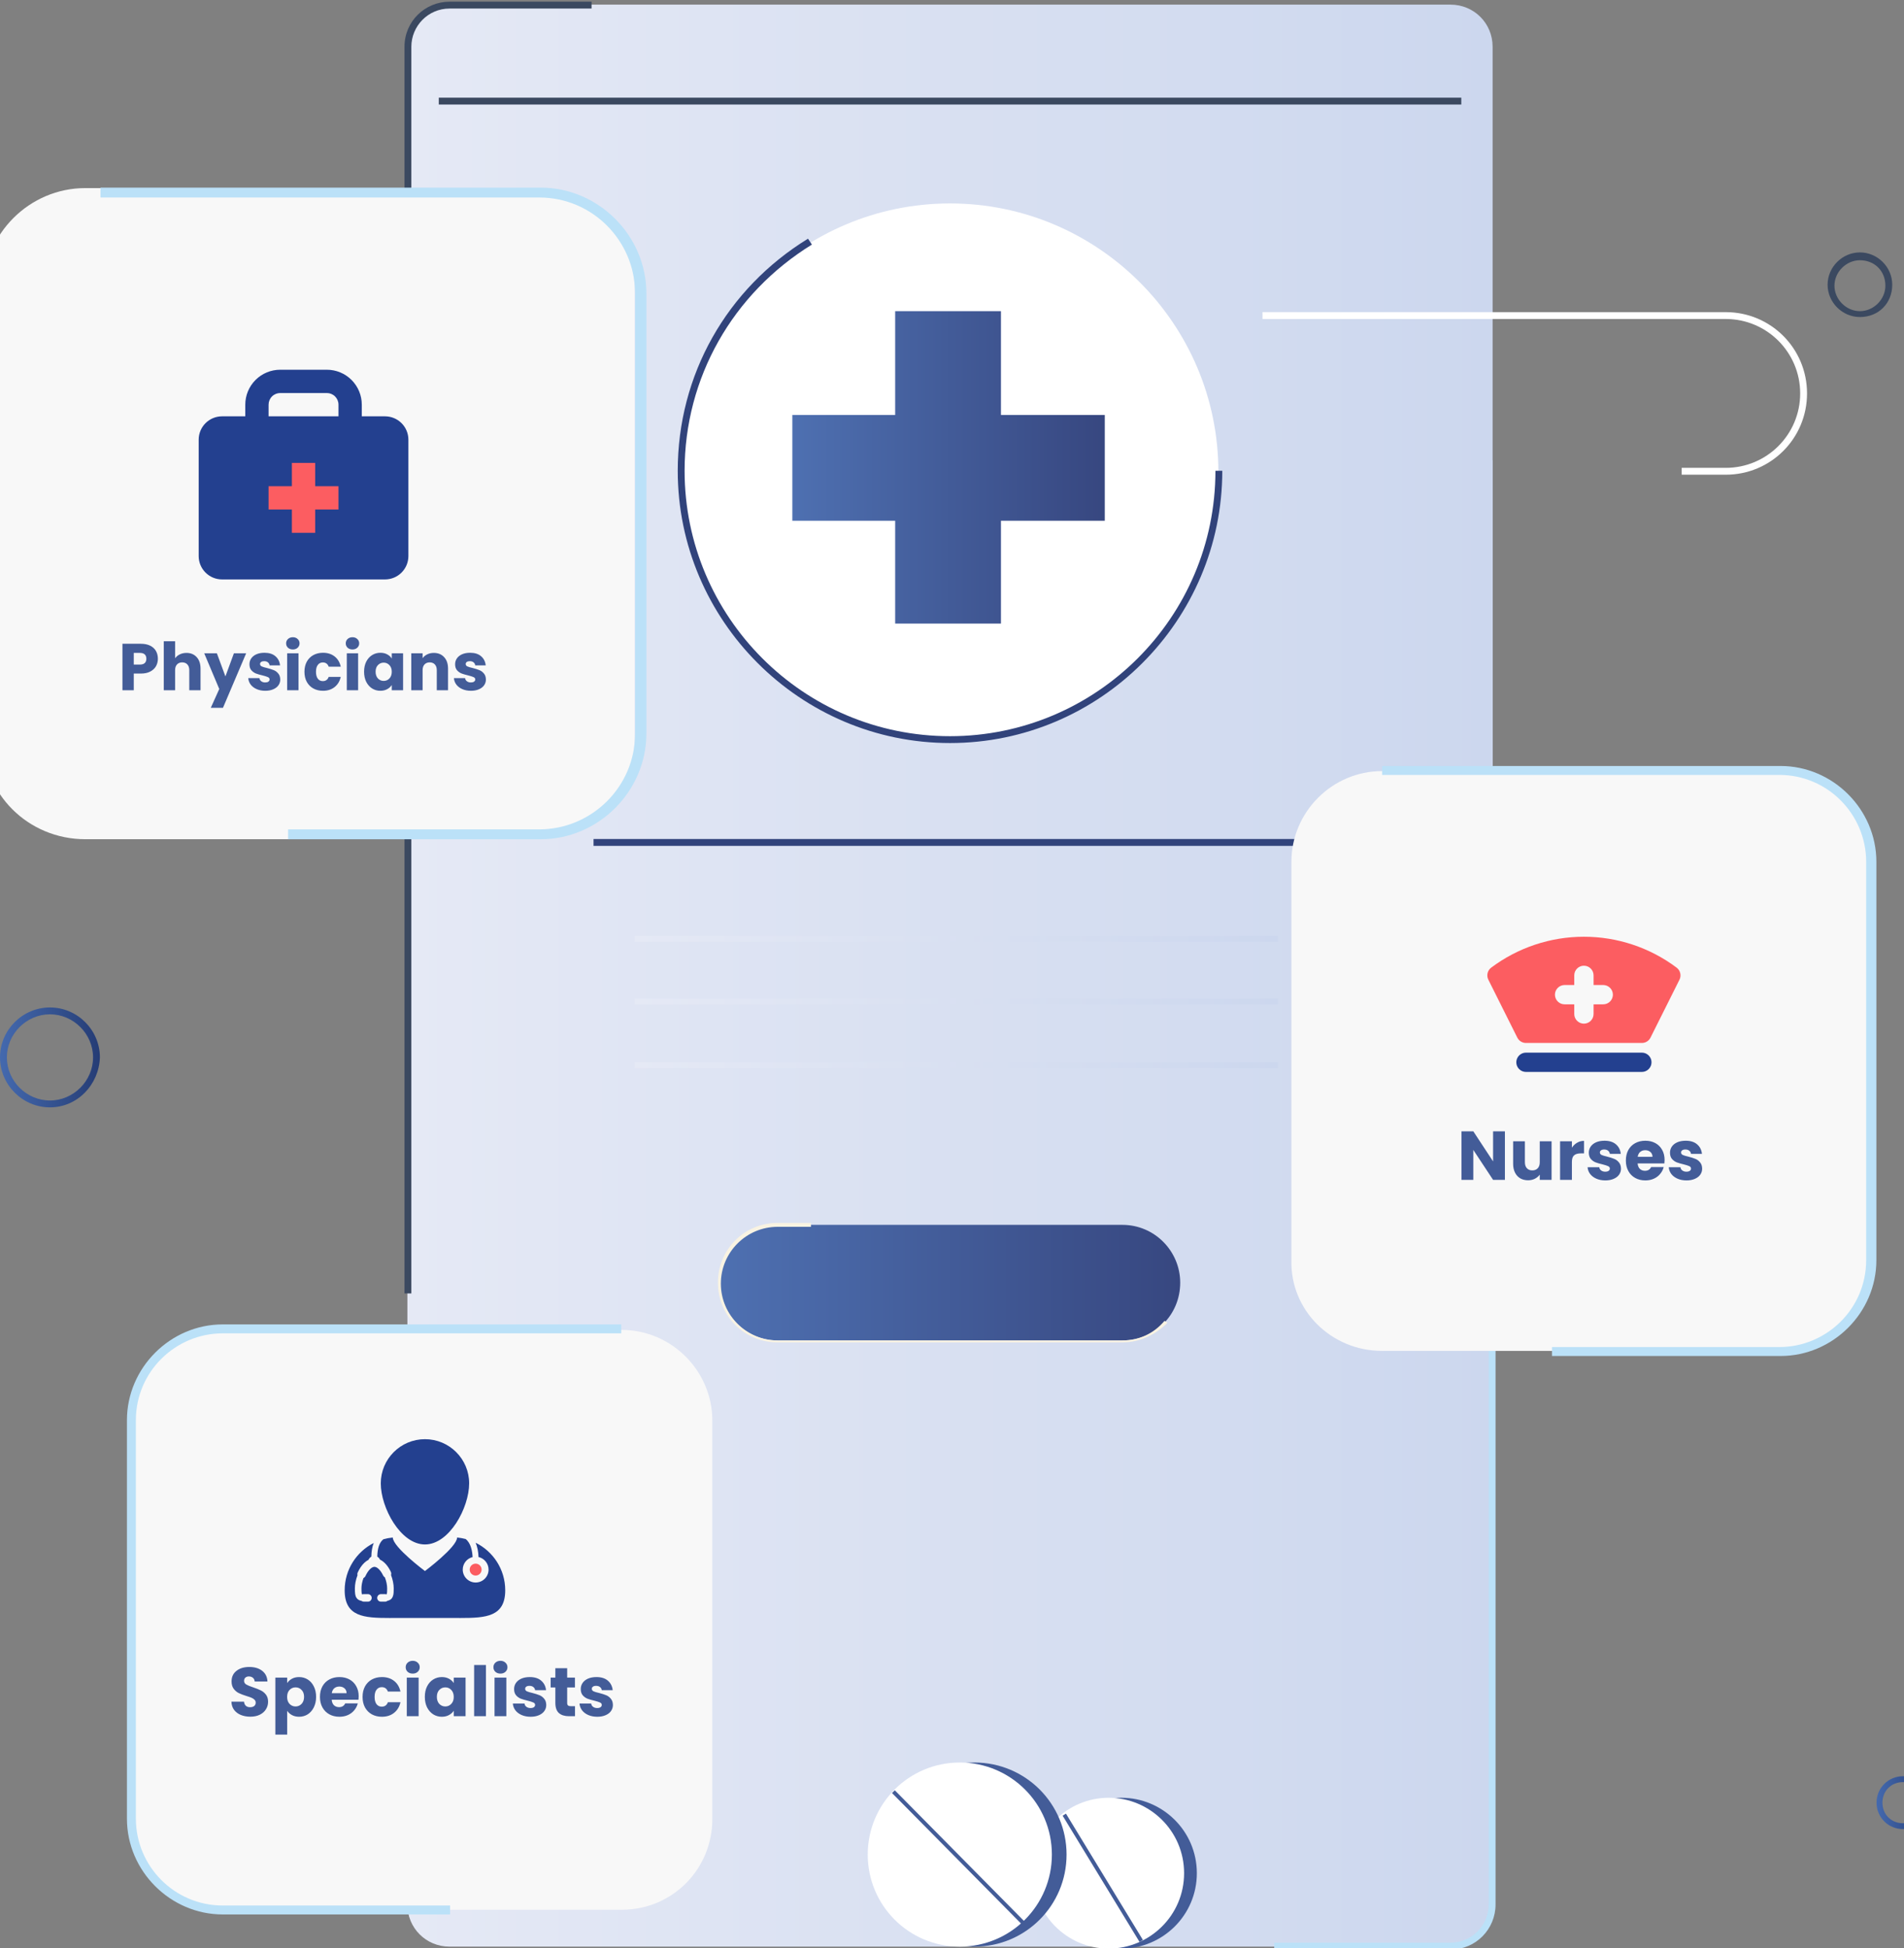
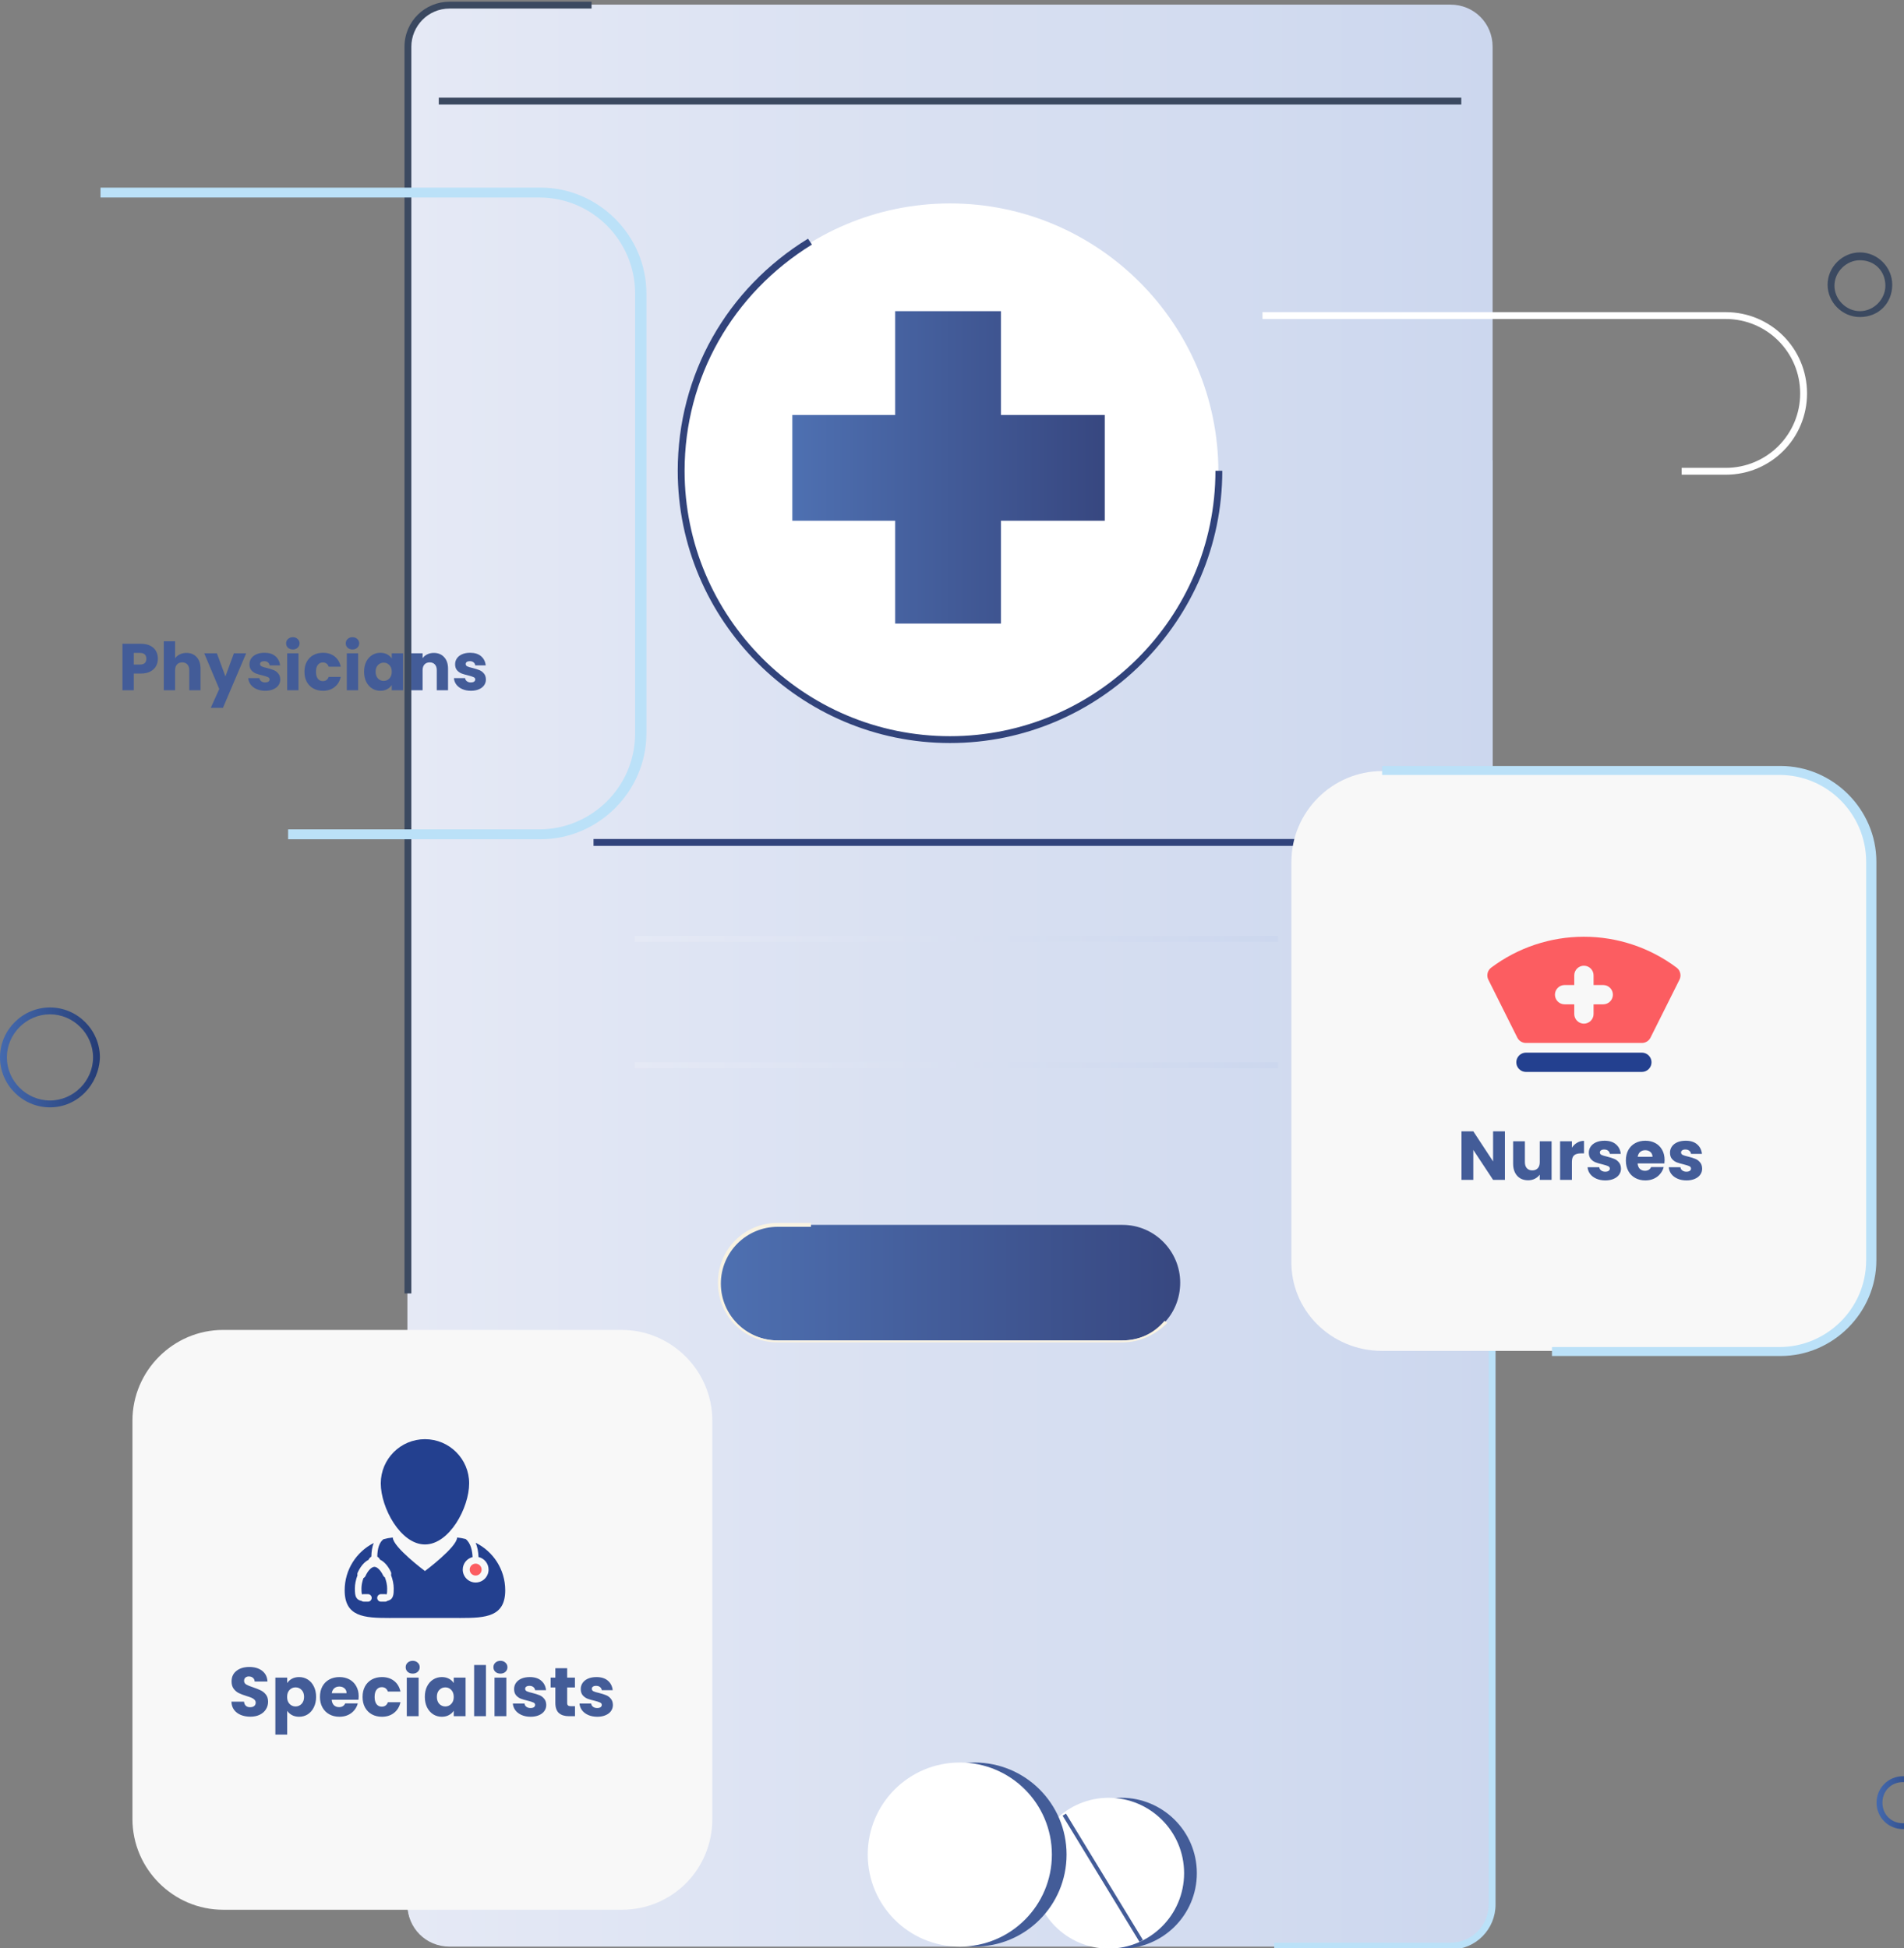
<svg xmlns="http://www.w3.org/2000/svg" width="345" height="353" viewBox="0 0 345 353" fill="none">
  <rect x="0" y="0" width="345" height="353" fill="#808080" stroke="none" />
  <g clip-path="url(#clip0_1520_15415)">
    <path d="M262.826 352.756H81.455C77.196 352.756 73.824 349.384 73.824 345.125V8.471C73.824 4.212 77.196 0.84 81.455 0.84H262.826C267.085 0.84 270.457 4.212 270.457 8.471V344.947C270.457 349.206 267.085 352.756 262.826 352.756Z" fill="url(#paint0_linear_1520_15415)" />
    <path d="M73.824 215.042V344.947C73.824 349.206 77.196 352.578 81.455 352.578H262.826C267.085 352.578 270.457 349.206 270.457 344.947V83.362L170.366 150.444L73.824 215.042Z" fill="url(#paint1_linear_1520_15415)" />
    <path d="M74.535 234.385H73.293V8.471C73.293 3.857 77.02 0.308 81.456 0.308H107.189V1.55H81.456C77.552 1.55 74.535 4.744 74.535 8.471V234.385Z" fill="#3B4960" />
    <path d="M262.827 353.288H230.883V352.046H262.827C266.731 352.046 269.748 348.851 269.748 345.125V140.329H270.99V345.125C270.99 349.561 267.441 353.288 262.827 353.288Z" fill="#BBE1F8" />
    <path d="M264.782 17.7H79.508V18.942H264.782V17.7Z" fill="#3B4960" />
    <path d="M172.141 134.117C145.344 134.117 123.516 112.289 123.516 85.491C123.516 58.694 145.344 36.866 172.141 36.866C198.939 36.866 220.767 58.694 220.767 85.491C220.767 112.289 198.939 134.117 172.141 134.117Z" fill="white" />
    <path d="M172.14 134.649C144.988 134.649 122.805 112.466 122.805 85.314C122.805 67.922 131.678 52.305 146.408 43.254L147.118 44.319C132.743 53.193 124.047 68.455 124.047 85.314C124.047 111.756 145.52 133.407 172.14 133.407C198.583 133.407 220.234 111.934 220.234 85.314H221.476C221.476 112.466 199.293 134.649 172.14 134.649Z" fill="#31437B" />
-     <path d="M236.742 152.041H107.547V153.284H236.742V152.041Z" fill="#31437B" />
+     <path d="M236.742 152.041H107.547V153.284H236.742V152.041" fill="#31437B" />
    <path d="M203.38 242.904H140.912C135.056 242.904 130.441 238.113 130.441 232.434C130.441 226.577 135.233 221.963 140.912 221.963H203.38C209.236 221.963 213.85 226.755 213.85 232.434C213.85 238.29 209.236 242.904 203.38 242.904Z" fill="url(#paint2_linear_1520_15415)" />
    <path d="M203.379 243.259H140.911C134.878 243.259 130.086 238.467 130.086 232.433C130.086 226.4 134.878 221.608 140.911 221.608H146.945V222.318H140.911C135.232 222.318 130.618 226.932 130.618 232.611C130.618 238.29 135.232 242.904 140.911 242.904H203.379C206.396 242.904 209.058 241.662 211.01 239.355L211.543 239.709C209.413 241.839 206.574 243.259 203.379 243.259Z" fill="#F9F3E2" />
    <path d="M231.595 169.61H115V170.675H231.595V169.61Z" fill="url(#paint3_linear_1520_15415)" />
-     <path d="M231.595 180.968H115V182.033H231.595V180.968Z" fill="url(#paint4_linear_1520_15415)" />
    <path d="M231.595 192.503H115V193.568H231.595V192.503Z" fill="url(#paint5_linear_1520_15415)" />
    <path d="M200.182 75.198H181.371V56.387H162.204V75.198H143.57V94.365H162.204V112.999H181.371V94.365H200.182V75.198Z" fill="url(#paint6_linear_1520_15415)" />
    <path d="M344.815 331.46C342.153 331.46 340.023 329.33 340.023 326.668C340.023 324.006 342.153 321.876 344.815 321.876C347.477 321.876 349.607 324.006 349.607 326.668C349.607 329.33 347.477 331.46 344.815 331.46ZM344.815 322.941C342.685 322.941 341.088 324.538 341.088 326.668C341.088 328.798 342.685 330.395 344.815 330.395C346.945 330.395 348.542 328.798 348.542 326.668C348.542 324.538 346.945 322.941 344.815 322.941Z" fill="url(#paint7_linear_1520_15415)" />
    <path d="M9.051 200.667C4.082 200.667 0 196.585 0 191.616C0 186.647 4.082 182.565 9.051 182.565C14.02 182.565 18.102 186.647 18.102 191.616C17.924 196.585 14.02 200.667 9.051 200.667ZM9.051 183.808C4.792 183.808 1.242 187.357 1.242 191.616C1.242 195.875 4.792 199.425 9.051 199.425C13.31 199.425 16.859 195.875 16.859 191.616C16.859 187.357 13.31 183.808 9.051 183.808Z" fill="url(#paint8_linear_1520_15415)" />
    <path d="M112.641 346.073H40.432C31.406 346.073 24 338.667 24 329.641V257.432C24 248.406 31.406 241 40.432 241H112.641C121.667 241 129.073 248.406 129.073 257.432V329.641C129.073 338.667 121.898 346.073 112.641 346.073Z" fill="#F8F8F8" />
    <path d="M45.368 311.088C44.725 311.088 44.149 310.983 43.639 310.774C43.13 310.566 42.72 310.256 42.411 309.847C42.11 309.438 41.952 308.945 41.935 308.368H44.216C44.249 308.694 44.362 308.945 44.554 309.12C44.746 309.287 44.997 309.371 45.306 309.371C45.623 309.371 45.874 309.3 46.058 309.158C46.242 309.008 46.333 308.803 46.333 308.544C46.333 308.327 46.258 308.147 46.108 308.005C45.966 307.863 45.786 307.746 45.569 307.654C45.36 307.562 45.059 307.458 44.667 307.341C44.099 307.165 43.635 306.99 43.276 306.815C42.916 306.639 42.607 306.38 42.349 306.038C42.09 305.695 41.96 305.248 41.96 304.697C41.96 303.878 42.257 303.239 42.85 302.779C43.443 302.312 44.216 302.078 45.168 302.078C46.137 302.078 46.918 302.312 47.511 302.779C48.105 303.239 48.422 303.882 48.464 304.709H46.145C46.129 304.425 46.024 304.204 45.832 304.045C45.64 303.878 45.394 303.794 45.093 303.794C44.834 303.794 44.625 303.865 44.466 304.008C44.307 304.141 44.228 304.338 44.228 304.596C44.228 304.881 44.362 305.102 44.629 305.261C44.897 305.419 45.314 305.591 45.882 305.774C46.45 305.967 46.91 306.15 47.261 306.326C47.62 306.501 47.929 306.756 48.188 307.09C48.447 307.424 48.577 307.855 48.577 308.381C48.577 308.882 48.447 309.338 48.188 309.747C47.937 310.156 47.57 310.482 47.085 310.724C46.601 310.967 46.029 311.088 45.368 311.088ZM52.038 304.997C52.247 304.672 52.535 304.409 52.903 304.208C53.27 304.008 53.701 303.907 54.194 303.907C54.77 303.907 55.292 304.053 55.76 304.346C56.228 304.638 56.595 305.056 56.863 305.599C57.138 306.142 57.276 306.773 57.276 307.491C57.276 308.21 57.138 308.845 56.863 309.396C56.595 309.939 56.228 310.361 55.76 310.662C55.292 310.954 54.77 311.1 54.194 311.1C53.709 311.1 53.279 311 52.903 310.799C52.535 310.599 52.247 310.34 52.038 310.023V314.333H49.895V304.008H52.038V304.997ZM55.096 307.491C55.096 306.957 54.945 306.539 54.645 306.238C54.352 305.929 53.989 305.774 53.554 305.774C53.128 305.774 52.765 305.929 52.464 306.238C52.172 306.547 52.026 306.969 52.026 307.504C52.026 308.038 52.172 308.46 52.464 308.769C52.765 309.079 53.128 309.233 53.554 309.233C53.98 309.233 54.344 309.079 54.645 308.769C54.945 308.452 55.096 308.026 55.096 307.491ZM64.992 307.391C64.992 307.591 64.979 307.8 64.954 308.018H60.105C60.138 308.452 60.276 308.786 60.518 309.02C60.769 309.246 61.074 309.358 61.433 309.358C61.968 309.358 62.339 309.133 62.548 308.682H64.829C64.712 309.141 64.499 309.555 64.19 309.922C63.889 310.29 63.509 310.578 63.05 310.787C62.59 310.996 62.076 311.1 61.508 311.1C60.823 311.1 60.213 310.954 59.679 310.662C59.144 310.369 58.726 309.952 58.425 309.409C58.125 308.865 57.974 308.231 57.974 307.504C57.974 306.777 58.12 306.142 58.413 305.599C58.714 305.056 59.131 304.638 59.666 304.346C60.201 304.053 60.815 303.907 61.508 303.907C62.185 303.907 62.786 304.049 63.313 304.333C63.839 304.617 64.248 305.023 64.541 305.549C64.841 306.075 64.992 306.689 64.992 307.391ZM62.799 306.827C62.799 306.459 62.674 306.167 62.423 305.95C62.172 305.733 61.859 305.624 61.483 305.624C61.124 305.624 60.819 305.728 60.568 305.937C60.326 306.146 60.176 306.443 60.117 306.827H62.799ZM65.696 307.504C65.696 306.777 65.843 306.142 66.135 305.599C66.436 305.056 66.849 304.638 67.376 304.346C67.91 304.053 68.52 303.907 69.205 303.907C70.082 303.907 70.813 304.137 71.398 304.596C71.991 305.056 72.38 305.703 72.563 306.539H70.283C70.091 306.004 69.719 305.737 69.168 305.737C68.775 305.737 68.462 305.891 68.228 306.201C67.994 306.501 67.877 306.936 67.877 307.504C67.877 308.072 67.994 308.51 68.228 308.82C68.462 309.12 68.775 309.271 69.168 309.271C69.719 309.271 70.091 309.003 70.283 308.469H72.563C72.38 309.287 71.991 309.931 71.398 310.398C70.805 310.866 70.074 311.1 69.205 311.1C68.52 311.1 67.91 310.954 67.376 310.662C66.849 310.369 66.436 309.952 66.135 309.409C65.843 308.865 65.696 308.231 65.696 307.504ZM74.787 303.281C74.411 303.281 74.102 303.172 73.86 302.955C73.626 302.729 73.509 302.454 73.509 302.128C73.509 301.794 73.626 301.518 73.86 301.301C74.102 301.075 74.411 300.962 74.787 300.962C75.155 300.962 75.456 301.075 75.69 301.301C75.932 301.518 76.053 301.794 76.053 302.128C76.053 302.454 75.932 302.729 75.69 302.955C75.456 303.172 75.155 303.281 74.787 303.281ZM75.853 304.008V311H73.71V304.008H75.853ZM76.979 307.491C76.979 306.773 77.113 306.142 77.38 305.599C77.656 305.056 78.028 304.638 78.496 304.346C78.963 304.053 79.486 303.907 80.062 303.907C80.555 303.907 80.985 304.008 81.353 304.208C81.729 304.409 82.017 304.672 82.218 304.997V304.008H84.36V311H82.218V310.01C82.009 310.336 81.716 310.599 81.34 310.799C80.973 311 80.542 311.1 80.049 311.1C79.481 311.1 78.963 310.954 78.496 310.662C78.028 310.361 77.656 309.939 77.38 309.396C77.113 308.845 76.979 308.21 76.979 307.491ZM82.218 307.504C82.218 306.969 82.067 306.547 81.766 306.238C81.474 305.929 81.115 305.774 80.689 305.774C80.263 305.774 79.899 305.929 79.598 306.238C79.306 306.539 79.16 306.957 79.16 307.491C79.16 308.026 79.306 308.452 79.598 308.769C79.899 309.079 80.263 309.233 80.689 309.233C81.115 309.233 81.474 309.079 81.766 308.769C82.067 308.46 82.218 308.038 82.218 307.504ZM88.053 301.727V311H85.911V301.727H88.053ZM90.684 303.281C90.308 303.281 89.999 303.172 89.757 302.955C89.523 302.729 89.406 302.454 89.406 302.128C89.406 301.794 89.523 301.518 89.757 301.301C89.999 301.075 90.308 300.962 90.684 300.962C91.052 300.962 91.352 301.075 91.586 301.301C91.829 301.518 91.95 301.794 91.95 302.128C91.95 302.454 91.829 302.729 91.586 302.955C91.352 303.172 91.052 303.281 90.684 303.281ZM91.749 304.008V311H89.606V304.008H91.749ZM96.147 311.1C95.537 311.1 94.994 310.996 94.518 310.787C94.041 310.578 93.665 310.294 93.39 309.935C93.114 309.567 92.96 309.158 92.926 308.707H95.044C95.069 308.949 95.182 309.145 95.382 309.296C95.583 309.446 95.829 309.521 96.122 309.521C96.389 309.521 96.594 309.471 96.736 309.371C96.886 309.262 96.961 309.124 96.961 308.957C96.961 308.757 96.857 308.611 96.648 308.519C96.439 308.419 96.101 308.31 95.633 308.193C95.132 308.076 94.714 307.955 94.38 307.83C94.046 307.696 93.757 307.491 93.515 307.216C93.273 306.931 93.152 306.551 93.152 306.075C93.152 305.674 93.26 305.311 93.478 304.985C93.703 304.651 94.029 304.388 94.455 304.195C94.889 304.003 95.403 303.907 95.996 303.907C96.874 303.907 97.563 304.124 98.064 304.559C98.574 304.993 98.866 305.57 98.941 306.288H96.961C96.928 306.046 96.819 305.854 96.635 305.712C96.46 305.57 96.226 305.499 95.934 305.499C95.683 305.499 95.491 305.549 95.357 305.649C95.224 305.741 95.157 305.871 95.157 306.038C95.157 306.238 95.261 306.388 95.47 306.489C95.687 306.589 96.021 306.689 96.472 306.789C96.99 306.923 97.412 307.057 97.738 307.19C98.064 307.316 98.348 307.525 98.59 307.817C98.841 308.101 98.971 308.485 98.979 308.97C98.979 309.379 98.862 309.747 98.628 310.073C98.402 310.39 98.072 310.641 97.638 310.825C97.212 311.008 96.715 311.1 96.147 311.1ZM104.187 309.183V311H103.097C102.32 311 101.714 310.812 101.28 310.436C100.845 310.052 100.628 309.429 100.628 308.569V305.787H99.776V304.008H100.628V302.303H102.771V304.008H104.175V305.787H102.771V308.594C102.771 308.803 102.821 308.953 102.921 309.045C103.022 309.137 103.189 309.183 103.423 309.183H104.187ZM108.225 311.1C107.615 311.1 107.072 310.996 106.596 310.787C106.12 310.578 105.744 310.294 105.468 309.935C105.193 309.567 105.038 309.158 105.005 308.707H107.123C107.148 308.949 107.26 309.145 107.461 309.296C107.661 309.446 107.908 309.521 108.2 309.521C108.468 309.521 108.672 309.471 108.814 309.371C108.965 309.262 109.04 309.124 109.04 308.957C109.04 308.757 108.935 308.611 108.727 308.519C108.518 308.419 108.179 308.31 107.711 308.193C107.21 308.076 106.793 307.955 106.458 307.83C106.124 307.696 105.836 307.491 105.594 307.216C105.351 306.931 105.23 306.551 105.23 306.075C105.23 305.674 105.339 305.311 105.556 304.985C105.782 304.651 106.107 304.388 106.534 304.195C106.968 304.003 107.482 303.907 108.075 303.907C108.952 303.907 109.641 304.124 110.143 304.559C110.652 304.993 110.945 305.57 111.02 306.288H109.04C109.006 306.046 108.898 305.854 108.714 305.712C108.539 305.57 108.305 305.499 108.012 305.499C107.762 305.499 107.569 305.549 107.436 305.649C107.302 305.741 107.235 305.871 107.235 306.038C107.235 306.238 107.34 306.388 107.549 306.489C107.766 306.589 108.1 306.689 108.551 306.789C109.069 306.923 109.491 307.057 109.817 307.19C110.143 307.316 110.427 307.525 110.669 307.817C110.92 308.101 111.049 308.485 111.057 308.97C111.057 309.379 110.94 309.747 110.706 310.073C110.481 310.39 110.151 310.641 109.716 310.825C109.29 311.008 108.793 311.1 108.225 311.1Z" fill="#435C98" />
    <path d="M86.182 279.565C86.49 280.277 86.67 281.147 86.709 282.154C87.749 282.392 88.528 283.322 88.528 284.433C88.528 285.724 87.478 286.773 86.188 286.773C84.897 286.773 83.848 285.724 83.848 284.433C83.848 283.335 84.609 282.415 85.631 282.163C85.586 281.163 85.347 279.642 84.368 278.891C83.869 278.762 83.355 278.668 82.829 278.62C82.79 280.372 77.001 284.694 77.001 284.694C77.001 284.694 71.21 280.372 71.171 278.621C70.586 278.674 70.017 278.781 69.467 278.935C68.754 279.5 68.384 280.553 68.365 282.084C68.575 282.205 68.745 282.393 68.849 282.621C69.618 282.984 70.297 283.748 70.817 284.836C70.904 285.018 70.916 285.225 70.852 285.414C71.163 286.216 71.341 287.093 71.341 287.83C71.341 288.862 71.341 289.838 70.216 290.088C70.095 290.189 69.942 290.245 69.782 290.245H69.03C68.653 290.245 68.347 289.938 68.347 289.562L68.347 289.535C68.362 289.172 68.666 288.878 69.03 288.878H69.782C69.859 288.878 69.934 288.891 70.007 288.916C70.052 288.904 70.067 288.893 70.067 288.893C70.151 288.745 70.151 288.127 70.151 287.83C70.151 287.232 70.001 286.51 69.738 285.838C69.602 285.761 69.492 285.644 69.424 285.502C68.969 284.548 68.349 283.932 67.846 283.932C67.331 283.932 66.68 284.598 66.226 285.589C66.152 285.751 66.022 285.882 65.862 285.961C65.625 286.603 65.494 287.264 65.494 287.83C65.494 288.079 65.494 288.74 65.589 288.896C65.589 288.896 65.612 288.909 65.671 288.923C65.749 288.893 65.833 288.878 65.916 288.878H66.669C67.02 288.878 67.314 289.145 67.349 289.492L67.353 289.535C67.353 289.938 67.046 290.246 66.669 290.246H65.916C65.767 290.246 65.623 290.196 65.504 290.105C65.074 290.024 64.77 289.834 64.579 289.525C64.346 289.152 64.303 288.662 64.303 287.83C64.303 287.101 64.472 286.26 64.778 285.458C64.733 285.286 64.748 285.107 64.823 284.945C65.142 284.248 65.547 283.651 65.995 283.22C66.241 282.983 66.506 282.792 66.782 282.652C66.886 282.41 67.066 282.211 67.286 282.085C67.298 281.126 67.445 280.297 67.718 279.614C64.594 281.199 62.453 284.44 62.453 288.183C62.453 292.966 65.948 293.2 70.522 293.2C71.022 293.2 71.533 293.197 72.055 293.197H81.943C82.465 293.197 82.976 293.2 83.475 293.2C88.051 293.2 91.546 292.966 91.546 288.183C91.546 284.401 89.359 281.131 86.182 279.565Z" fill="#23408F" />
    <path d="M77.002 279.877C81.424 279.877 85.009 273.228 85.009 268.806C85.009 264.385 81.424 260.8 77.002 260.8C72.581 260.8 68.996 264.385 68.996 268.806C68.996 273.228 72.581 279.877 77.002 279.877Z" fill="#23408F" />
    <path d="M86.186 285.513C86.782 285.513 87.266 285.03 87.266 284.433C87.266 283.837 86.782 283.353 86.186 283.353C85.589 283.353 85.106 283.837 85.106 284.433C85.106 285.03 85.589 285.513 86.186 285.513Z" fill="#FC5D61" />
-     <path d="M81.554 346.924H40.358C30.869 346.924 23 339.055 23 329.566V257.358C23 247.869 30.869 240 40.358 240H112.566V241.62H40.358C31.795 241.62 24.62 248.563 24.62 257.358V329.566C24.62 338.13 31.563 345.304 40.358 345.304H81.554V346.924Z" fill="#BBE1F8" />
    <path d="M250.433 244.8H322.637C331.663 244.8 339.069 237.394 339.069 228.368V156.164C339.069 147.138 331.663 139.732 322.637 139.732H250.433C241.407 139.732 234.001 147.138 234.001 156.164V228.368C233.77 237.394 241.176 244.8 250.433 244.8Z" fill="#F8F8F8" />
    <path d="M322.638 245.725H281.213V244.105H322.407C330.97 244.105 338.144 237.163 338.144 228.368V156.164C338.144 147.601 331.201 140.427 322.407 140.427H250.434V138.807H322.638C332.127 138.807 339.995 146.675 339.995 156.164V228.368C339.995 237.857 332.127 245.725 322.638 245.725Z" fill="#BBE1F8" />
    <path d="M272.686 213.807H270.543L266.96 208.381V213.807H264.817V205.011H266.96L270.543 210.461V205.011H272.686V213.807ZM281.143 206.815V213.807H279V212.854C278.783 213.163 278.487 213.414 278.111 213.606C277.743 213.79 277.334 213.882 276.883 213.882C276.348 213.882 275.876 213.765 275.467 213.531C275.058 213.289 274.74 212.942 274.515 212.491C274.289 212.04 274.176 211.509 274.176 210.9V206.815H276.307V210.611C276.307 211.079 276.428 211.443 276.67 211.702C276.912 211.961 277.238 212.09 277.647 212.09C278.065 212.09 278.395 211.961 278.637 211.702C278.879 211.443 279 211.079 279 210.611V206.815H281.143ZM284.825 207.98C285.075 207.596 285.389 207.295 285.765 207.078C286.14 206.852 286.558 206.74 287.018 206.74V209.008H286.429C285.894 209.008 285.493 209.125 285.226 209.358C284.958 209.584 284.825 209.985 284.825 210.561V213.807H282.682V206.815H284.825V207.98ZM290.886 213.907C290.276 213.907 289.733 213.802 289.257 213.594C288.781 213.385 288.405 213.101 288.129 212.742C287.854 212.374 287.699 211.965 287.666 211.514H289.783C289.808 211.756 289.921 211.952 290.122 212.103C290.322 212.253 290.569 212.328 290.861 212.328C291.128 212.328 291.333 212.278 291.475 212.178C291.625 212.069 291.7 211.931 291.7 211.764C291.7 211.564 291.596 211.418 291.387 211.326C291.178 211.225 290.84 211.117 290.372 211C289.871 210.883 289.453 210.762 289.119 210.637C288.785 210.503 288.497 210.298 288.255 210.023C288.012 209.739 287.891 209.358 287.891 208.882C287.891 208.481 288 208.118 288.217 207.792C288.443 207.458 288.768 207.195 289.194 207.003C289.629 206.811 290.142 206.715 290.736 206.715C291.613 206.715 292.302 206.932 292.803 207.366C293.313 207.801 293.605 208.377 293.68 209.095H291.7C291.667 208.853 291.558 208.661 291.375 208.519C291.199 208.377 290.965 208.306 290.673 208.306C290.422 208.306 290.23 208.356 290.097 208.456C289.963 208.548 289.896 208.678 289.896 208.845C289.896 209.045 290 209.196 290.209 209.296C290.427 209.396 290.761 209.496 291.212 209.597C291.73 209.73 292.151 209.864 292.477 209.998C292.803 210.123 293.087 210.332 293.329 210.624C293.58 210.908 293.709 211.292 293.718 211.777C293.718 212.186 293.601 212.554 293.367 212.879C293.141 213.197 292.811 213.447 292.377 213.631C291.951 213.815 291.454 213.907 290.886 213.907ZM301.619 210.198C301.619 210.398 301.607 210.607 301.582 210.825H296.733C296.766 211.259 296.904 211.593 297.146 211.827C297.397 212.052 297.702 212.165 298.061 212.165C298.595 212.165 298.967 211.94 299.176 211.489H301.456C301.34 211.948 301.127 212.362 300.817 212.729C300.517 213.097 300.137 213.385 299.677 213.594C299.218 213.802 298.704 213.907 298.136 213.907C297.451 213.907 296.841 213.761 296.307 213.468C295.772 213.176 295.354 212.758 295.054 212.215C294.753 211.672 294.603 211.038 294.603 210.311C294.603 209.584 294.749 208.949 295.041 208.406C295.342 207.863 295.759 207.446 296.294 207.153C296.829 206.861 297.443 206.715 298.136 206.715C298.813 206.715 299.414 206.857 299.94 207.141C300.467 207.425 300.876 207.83 301.168 208.356C301.469 208.882 301.619 209.496 301.619 210.198ZM299.427 209.634C299.427 209.267 299.301 208.974 299.051 208.757C298.8 208.54 298.487 208.431 298.111 208.431C297.752 208.431 297.447 208.536 297.196 208.745C296.954 208.953 296.804 209.25 296.745 209.634H299.427ZM305.594 213.907C304.984 213.907 304.441 213.802 303.965 213.594C303.489 213.385 303.113 213.101 302.837 212.742C302.562 212.374 302.407 211.965 302.374 211.514H304.491C304.516 211.756 304.629 211.952 304.83 212.103C305.03 212.253 305.277 212.328 305.569 212.328C305.836 212.328 306.041 212.278 306.183 212.178C306.333 212.069 306.408 211.931 306.408 211.764C306.408 211.564 306.304 211.418 306.095 211.326C305.886 211.225 305.548 211.117 305.08 211C304.579 210.883 304.161 210.762 303.827 210.637C303.493 210.503 303.205 210.298 302.963 210.023C302.72 209.739 302.599 209.358 302.599 208.882C302.599 208.481 302.708 208.118 302.925 207.792C303.151 207.458 303.476 207.195 303.902 207.003C304.337 206.811 304.851 206.715 305.444 206.715C306.321 206.715 307.01 206.932 307.511 207.366C308.021 207.801 308.313 208.377 308.388 209.095H306.408C306.375 208.853 306.266 208.661 306.083 208.519C305.907 208.377 305.673 208.306 305.381 208.306C305.13 208.306 304.938 208.356 304.805 208.456C304.671 208.548 304.604 208.678 304.604 208.845C304.604 209.045 304.709 209.196 304.917 209.296C305.135 209.396 305.469 209.496 305.92 209.597C306.438 209.73 306.86 209.864 307.185 209.998C307.511 210.123 307.795 210.332 308.037 210.624C308.288 210.908 308.417 211.292 308.426 211.777C308.426 212.186 308.309 212.554 308.075 212.879C307.849 213.197 307.519 213.447 307.085 213.631C306.659 213.815 306.162 213.907 305.594 213.907Z" fill="#435C98" />
    <path d="M297.5 194.25H276.5C276.036 194.25 275.591 194.066 275.263 193.737C274.934 193.409 274.75 192.964 274.75 192.5C274.75 192.036 274.934 191.591 275.263 191.263C275.591 190.934 276.036 190.75 276.5 190.75H297.5C297.964 190.75 298.409 190.934 298.737 191.263C299.066 191.591 299.25 192.036 299.25 192.5C299.25 192.964 299.066 193.409 298.737 193.737C298.409 194.066 297.964 194.25 297.5 194.25Z" fill="#23408F" />
    <path d="M303.801 175.35C298.954 171.715 293.059 169.75 287.001 169.75C280.942 169.75 275.047 171.715 270.201 175.35C269.873 175.596 269.641 175.949 269.547 176.348C269.453 176.746 269.501 177.166 269.684 177.532L274.934 188.032C275.08 188.323 275.303 188.568 275.58 188.739C275.857 188.91 276.175 189 276.501 189H297.501C297.826 189 298.145 188.91 298.421 188.739C298.698 188.568 298.921 188.323 299.067 188.032L304.317 177.532C304.5 177.166 304.549 176.746 304.454 176.348C304.36 175.949 304.129 175.596 303.801 175.35ZM290.501 182H288.751V183.75C288.751 184.214 288.566 184.659 288.238 184.987C287.91 185.316 287.465 185.5 287.001 185.5C286.536 185.5 286.091 185.316 285.763 184.987C285.435 184.659 285.251 184.214 285.251 183.75V182H283.501C283.036 182 282.591 181.816 282.263 181.487C281.935 181.159 281.751 180.714 281.751 180.25C281.751 179.786 281.935 179.341 282.263 179.013C282.591 178.684 283.036 178.5 283.501 178.5H285.251V176.75C285.251 176.286 285.435 175.841 285.763 175.513C286.091 175.184 286.536 175 287.001 175C287.465 175 287.91 175.184 288.238 175.513C288.566 175.841 288.751 176.286 288.751 176.75V178.5H290.501C290.965 178.5 291.41 178.684 291.738 179.013C292.066 179.341 292.251 179.786 292.251 180.25C292.251 180.714 292.066 181.159 291.738 181.487C291.41 181.816 290.965 182 290.501 182Z" fill="#FC5D61" />
-     <path d="M15.459 152.078H96.547C106.683 152.078 115 143.761 115 133.625V52.537C115 42.401 106.683 34.084 96.547 34.084H15.459C5.323 34.084 -2.994 42.401 -2.994 52.537V133.625C-3.254 143.761 5.063 152.078 15.459 152.078Z" fill="#F8F8F8" />
    <path d="M28.607 119.372C28.607 119.86 28.495 120.308 28.271 120.716C28.047 121.116 27.703 121.44 27.239 121.688C26.775 121.936 26.199 122.06 25.511 122.06H24.239V125.084H22.187V116.66H25.511C26.183 116.66 26.751 116.776 27.215 117.008C27.679 117.24 28.027 117.56 28.259 117.968C28.491 118.376 28.607 118.844 28.607 119.372ZM25.355 120.428C25.747 120.428 26.039 120.336 26.231 120.152C26.423 119.968 26.519 119.708 26.519 119.372C26.519 119.036 26.423 118.776 26.231 118.592C26.039 118.408 25.747 118.316 25.355 118.316H24.239V120.428H25.355ZM33.792 118.316C34.56 118.316 35.176 118.572 35.64 119.084C36.104 119.588 36.336 120.284 36.336 121.172V125.084H34.296V121.448C34.296 121 34.18 120.652 33.948 120.404C33.716 120.156 33.404 120.032 33.012 120.032C32.62 120.032 32.308 120.156 32.076 120.404C31.844 120.652 31.728 121 31.728 121.448V125.084H29.676V116.204H31.728V119.288C31.936 118.992 32.22 118.756 32.58 118.58C32.94 118.404 33.344 118.316 33.792 118.316ZM44.602 118.388L40.402 128.264H38.194L39.73 124.856L37.006 118.388H39.298L40.846 122.576L42.382 118.388H44.602ZM48.068 125.18C47.484 125.18 46.964 125.08 46.508 124.88C46.052 124.68 45.692 124.408 45.428 124.064C45.164 123.712 45.016 123.32 44.984 122.888H47.012C47.036 123.12 47.144 123.308 47.336 123.452C47.528 123.596 47.764 123.668 48.044 123.668C48.3 123.668 48.496 123.62 48.632 123.524C48.776 123.42 48.848 123.288 48.848 123.128C48.848 122.936 48.748 122.796 48.548 122.708C48.348 122.612 48.024 122.508 47.576 122.396C47.096 122.284 46.696 122.168 46.376 122.048C46.056 121.92 45.78 121.724 45.548 121.46C45.316 121.188 45.2 120.824 45.2 120.368C45.2 119.984 45.304 119.636 45.512 119.324C45.728 119.004 46.04 118.752 46.448 118.568C46.864 118.384 47.356 118.292 47.924 118.292C48.764 118.292 49.424 118.5 49.904 118.916C50.392 119.332 50.672 119.884 50.744 120.572H48.848C48.816 120.34 48.712 120.156 48.536 120.02C48.368 119.884 48.144 119.816 47.864 119.816C47.624 119.816 47.44 119.864 47.312 119.96C47.184 120.048 47.12 120.172 47.12 120.332C47.12 120.524 47.22 120.668 47.42 120.764C47.628 120.86 47.948 120.956 48.38 121.052C48.876 121.18 49.28 121.308 49.592 121.436C49.904 121.556 50.176 121.756 50.408 122.036C50.648 122.308 50.772 122.676 50.78 123.14C50.78 123.532 50.668 123.884 50.444 124.196C50.228 124.5 49.912 124.74 49.496 124.916C49.088 125.092 48.612 125.18 48.068 125.18ZM53.067 117.692C52.707 117.692 52.411 117.588 52.179 117.38C51.955 117.164 51.843 116.9 51.843 116.588C51.843 116.268 51.955 116.004 52.179 115.796C52.411 115.58 52.707 115.472 53.067 115.472C53.419 115.472 53.707 115.58 53.931 115.796C54.163 116.004 54.279 116.268 54.279 116.588C54.279 116.9 54.163 117.164 53.931 117.38C53.707 117.588 53.419 117.692 53.067 117.692ZM54.087 118.388V125.084H52.035V118.388H54.087ZM55.166 121.736C55.166 121.04 55.306 120.432 55.586 119.912C55.874 119.392 56.27 118.992 56.774 118.712C57.286 118.432 57.87 118.292 58.526 118.292C59.366 118.292 60.066 118.512 60.626 118.952C61.194 119.392 61.566 120.012 61.742 120.812H59.558C59.374 120.3 59.018 120.044 58.49 120.044C58.114 120.044 57.814 120.192 57.59 120.488C57.366 120.776 57.254 121.192 57.254 121.736C57.254 122.28 57.366 122.7 57.59 122.996C57.814 123.284 58.114 123.428 58.49 123.428C59.018 123.428 59.374 123.172 59.558 122.66H61.742C61.566 123.444 61.194 124.06 60.626 124.508C60.058 124.956 59.358 125.18 58.526 125.18C57.87 125.18 57.286 125.04 56.774 124.76C56.27 124.48 55.874 124.08 55.586 123.56C55.306 123.04 55.166 122.432 55.166 121.736ZM63.872 117.692C63.512 117.692 63.216 117.588 62.984 117.38C62.76 117.164 62.648 116.9 62.648 116.588C62.648 116.268 62.76 116.004 62.984 115.796C63.216 115.58 63.512 115.472 63.872 115.472C64.224 115.472 64.512 115.58 64.736 115.796C64.968 116.004 65.084 116.268 65.084 116.588C65.084 116.9 64.968 117.164 64.736 117.38C64.512 117.588 64.224 117.692 63.872 117.692ZM64.892 118.388V125.084H62.84V118.388H64.892ZM65.971 121.724C65.971 121.036 66.099 120.432 66.355 119.912C66.619 119.392 66.975 118.992 67.423 118.712C67.871 118.432 68.371 118.292 68.923 118.292C69.395 118.292 69.807 118.388 70.159 118.58C70.519 118.772 70.795 119.024 70.987 119.336V118.388H73.039V125.084H70.987V124.136C70.787 124.448 70.507 124.7 70.147 124.892C69.795 125.084 69.383 125.18 68.911 125.18C68.367 125.18 67.871 125.04 67.423 124.76C66.975 124.472 66.619 124.068 66.355 123.548C66.099 123.02 65.971 122.412 65.971 121.724ZM70.987 121.736C70.987 121.224 70.843 120.82 70.555 120.524C70.275 120.228 69.931 120.08 69.523 120.08C69.115 120.08 68.767 120.228 68.479 120.524C68.199 120.812 68.059 121.212 68.059 121.724C68.059 122.236 68.199 122.644 68.479 122.948C68.767 123.244 69.115 123.392 69.523 123.392C69.931 123.392 70.275 123.244 70.555 122.948C70.843 122.652 70.987 122.248 70.987 121.736ZM78.603 118.316C79.387 118.316 80.011 118.572 80.475 119.084C80.947 119.588 81.183 120.284 81.183 121.172V125.084H79.143V121.448C79.143 121 79.027 120.652 78.795 120.404C78.563 120.156 78.251 120.032 77.859 120.032C77.467 120.032 77.155 120.156 76.923 120.404C76.691 120.652 76.575 121 76.575 121.448V125.084H74.523V118.388H76.575V119.276C76.783 118.98 77.063 118.748 77.415 118.58C77.767 118.404 78.163 118.316 78.603 118.316ZM85.333 125.18C84.749 125.18 84.229 125.08 83.773 124.88C83.317 124.68 82.957 124.408 82.693 124.064C82.429 123.712 82.281 123.32 82.249 122.888H84.277C84.301 123.12 84.409 123.308 84.601 123.452C84.793 123.596 85.029 123.668 85.309 123.668C85.565 123.668 85.761 123.62 85.897 123.524C86.041 123.42 86.113 123.288 86.113 123.128C86.113 122.936 86.013 122.796 85.813 122.708C85.613 122.612 85.289 122.508 84.841 122.396C84.361 122.284 83.961 122.168 83.641 122.048C83.321 121.92 83.045 121.724 82.813 121.46C82.581 121.188 82.465 120.824 82.465 120.368C82.465 119.984 82.569 119.636 82.777 119.324C82.993 119.004 83.305 118.752 83.713 118.568C84.129 118.384 84.621 118.292 85.189 118.292C86.029 118.292 86.689 118.5 87.169 118.916C87.657 119.332 87.937 119.884 88.009 120.572H86.113C86.081 120.34 85.977 120.156 85.801 120.02C85.633 119.884 85.409 119.816 85.129 119.816C84.889 119.816 84.705 119.864 84.577 119.96C84.449 120.048 84.385 120.172 84.385 120.332C84.385 120.524 84.485 120.668 84.685 120.764C84.893 120.86 85.213 120.956 85.645 121.052C86.141 121.18 86.545 121.308 86.857 121.436C87.169 121.556 87.441 121.756 87.673 122.036C87.913 122.308 88.037 122.676 88.045 123.14C88.045 123.532 87.933 123.884 87.709 124.196C87.493 124.5 87.177 124.74 86.761 124.916C86.353 125.092 85.877 125.18 85.333 125.18Z" fill="#435C98" />
    <g clip-path="url(#clip1_1520_15415)">
      <circle cx="54.952" cy="90.008" r="8.659" fill="#FC5D61" />
      <path d="M69.778 75.444H65.556V73.333C65.556 71.654 64.888 70.043 63.701 68.855C62.513 67.667 60.902 67 59.222 67H50.778C49.098 67 47.487 67.667 46.299 68.855C45.112 70.043 44.444 71.654 44.444 73.333V75.444H40.222C39.103 75.448 38.031 75.894 37.24 76.685C36.449 77.476 36.003 78.548 36 79.667V100.778C36.003 101.897 36.449 102.969 37.24 103.76C38.031 104.551 39.103 104.997 40.222 105H69.778C70.897 104.997 71.969 104.551 72.76 103.76C73.551 102.969 73.997 101.897 74 100.778V79.667C73.997 78.548 73.551 77.476 72.76 76.685C71.969 75.894 70.897 75.448 69.778 75.444ZM48.667 73.333C48.667 72.773 48.889 72.237 49.285 71.841C49.681 71.445 50.218 71.222 50.778 71.222H59.222C59.782 71.222 60.319 71.445 60.715 71.841C61.111 72.237 61.333 72.773 61.333 73.333V75.444H48.667V73.333ZM61.333 92.333H57.111V96.556H52.889V92.333H48.667V88.111H52.889V83.889H57.111V88.111H61.333V92.333Z" fill="#23408F" />
    </g>
    <path d="M97.956 152.084H52.205V150.295H97.7C107.157 150.295 115.081 142.627 115.081 132.914V53.169C115.081 43.712 107.413 35.789 97.7 35.789H18.211V34H97.956C108.435 34 117.125 42.69 117.125 53.169V132.914C117.125 143.394 108.435 152.084 97.956 152.084Z" fill="#BBE1F8" />
    <path d="M312.699 86.024H304.713V84.781H312.699C320.153 84.781 326.187 78.748 326.187 71.294C326.187 63.84 320.153 57.806 312.699 57.806H228.758V56.564H312.699C320.863 56.564 327.429 63.13 327.429 71.294C327.429 79.457 320.863 86.024 312.699 86.024Z" fill="white" />
    <path d="M337.013 57.452C333.818 57.452 331.156 54.79 331.156 51.595C331.156 48.401 333.818 45.739 337.013 45.739C340.207 45.739 342.869 48.401 342.869 51.595C342.869 54.967 340.384 57.452 337.013 57.452ZM337.013 47.159C334.528 47.159 332.399 49.288 332.399 51.773C332.399 54.257 334.528 56.387 337.013 56.387C339.497 56.387 341.627 54.257 341.627 51.773C341.627 49.111 339.675 47.159 337.013 47.159Z" fill="#3B4960" />
    <path d="M216.865 339.446C216.865 347.077 210.654 353.111 203.2 353.111C195.569 353.111 189.535 346.899 189.535 339.446C189.535 331.815 195.746 325.781 203.2 325.781C210.654 325.781 216.865 331.815 216.865 339.446Z" fill="#435C98" />
    <path d="M214.556 339.446C214.556 347.077 208.345 353.111 200.891 353.111C193.26 353.111 187.227 346.899 187.227 339.446C187.227 331.815 193.438 325.781 200.891 325.781C208.345 325.781 214.556 331.815 214.556 339.446Z" fill="white" />
    <path d="M193.149 328.653L192.543 329.022L206.483 351.91L207.089 351.541L193.149 328.653Z" fill="#435C98" />
    <path d="M193.258 336.074C193.258 345.302 185.805 352.756 176.576 352.756C167.348 352.756 159.895 345.302 159.895 336.074C159.895 326.846 167.348 319.392 176.576 319.392C185.805 319.392 193.258 326.846 193.258 336.074Z" fill="#435C98" />
    <path d="M190.598 336.074C190.598 345.302 183.144 352.756 173.916 352.756C164.688 352.756 157.234 345.302 157.234 336.074C157.234 326.846 164.688 319.392 173.916 319.392C183.144 319.392 190.598 326.846 190.598 336.074Z" fill="white" />
-     <path d="M162.138 324.425L161.633 324.924L185.087 348.652L185.592 348.153L162.138 324.425Z" fill="#435C98" />
  </g>
  <defs>
    <linearGradient id="paint0_linear_1520_15415" x1="73.811" y1="176.805" x2="270.416" y2="176.805" gradientUnits="userSpaceOnUse">
      <stop stop-color="#E5E9F5" />
      <stop offset="1" stop-color="#CCD7EE" />
    </linearGradient>
    <linearGradient id="paint1_linear_1520_15415" x1="73.811" y1="218.053" x2="270.416" y2="218.053" gradientUnits="userSpaceOnUse">
      <stop stop-color="#E5E9F5" />
      <stop offset="1" stop-color="#CCD7EE" />
    </linearGradient>
    <linearGradient id="paint2_linear_1520_15415" x1="130.336" y1="232.399" x2="213.902" y2="232.399" gradientUnits="userSpaceOnUse">
      <stop stop-color="#4E70B1" />
      <stop offset="1" stop-color="#374780" />
    </linearGradient>
    <linearGradient id="paint3_linear_1520_15415" x1="115.034" y1="170.045" x2="231.562" y2="170.045" gradientUnits="userSpaceOnUse">
      <stop stop-color="#E5E9F5" />
      <stop offset="1" stop-color="#CCD7EE" />
    </linearGradient>
    <linearGradient id="paint4_linear_1520_15415" x1="115.034" y1="181.544" x2="231.562" y2="181.544" gradientUnits="userSpaceOnUse">
      <stop stop-color="#E5E9F5" />
      <stop offset="1" stop-color="#CCD7EE" />
    </linearGradient>
    <linearGradient id="paint5_linear_1520_15415" x1="115.034" y1="193.043" x2="231.562" y2="193.043" gradientUnits="userSpaceOnUse">
      <stop stop-color="#E5E9F5" />
      <stop offset="1" stop-color="#CCD7EE" />
    </linearGradient>
    <linearGradient id="paint6_linear_1520_15415" x1="143.551" y1="84.757" x2="200.164" y2="84.757" gradientUnits="userSpaceOnUse">
      <stop stop-color="#4E70B1" />
      <stop offset="1" stop-color="#374780" />
    </linearGradient>
    <linearGradient id="paint7_linear_1520_15415" x1="340.047" y1="326.685" x2="349.66" y2="326.685" gradientUnits="userSpaceOnUse">
      <stop stop-color="#4469AE" />
      <stop offset="0.68" stop-color="#304C88" />
      <stop offset="1" stop-color="#253C75" />
    </linearGradient>
    <linearGradient id="paint8_linear_1520_15415" x1="0" y1="191.613" x2="17.997" y2="191.613" gradientUnits="userSpaceOnUse">
      <stop stop-color="#4469AE" />
      <stop offset="0.68" stop-color="#304C88" />
      <stop offset="1" stop-color="#253C75" />
    </linearGradient>
    <clipPath id="clip0_1520_15415">
      <rect width="345" height="353" fill="white" />
    </clipPath>
    <clipPath id="clip1_1520_15415">
-       <rect width="38" height="38" fill="white" transform="translate(36 67)" />
-     </clipPath>
+       </clipPath>
  </defs>
</svg>